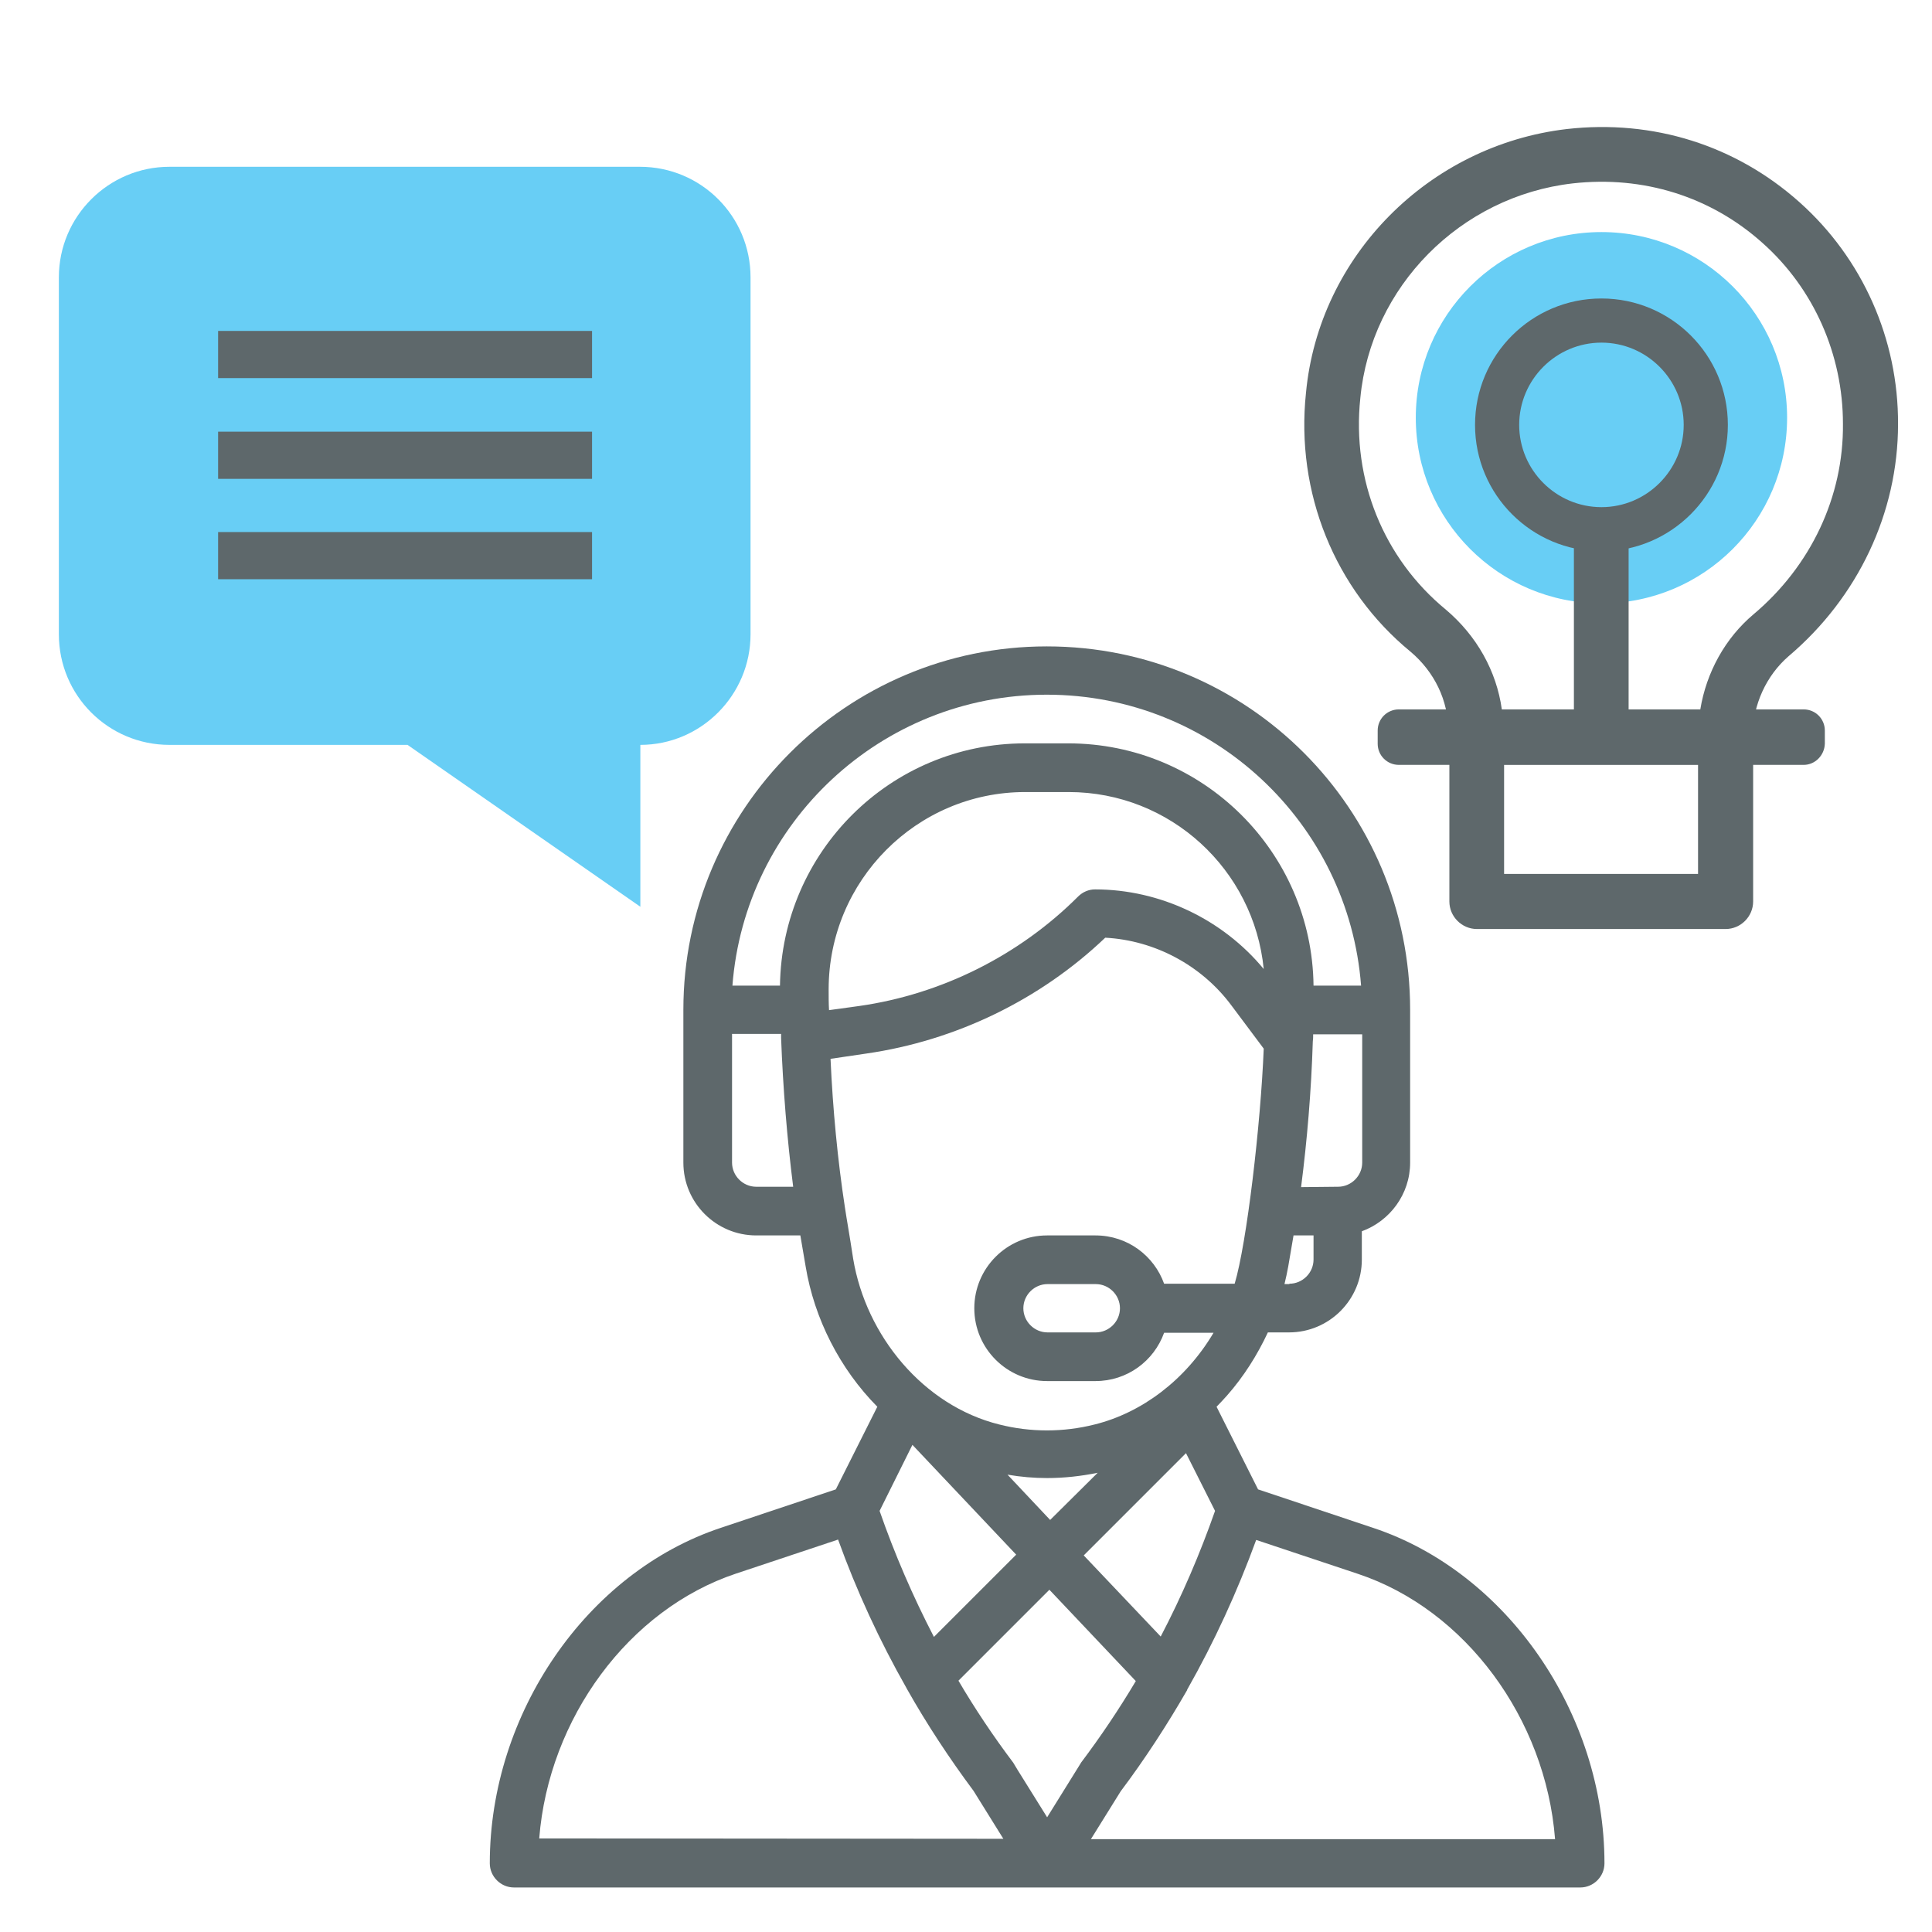
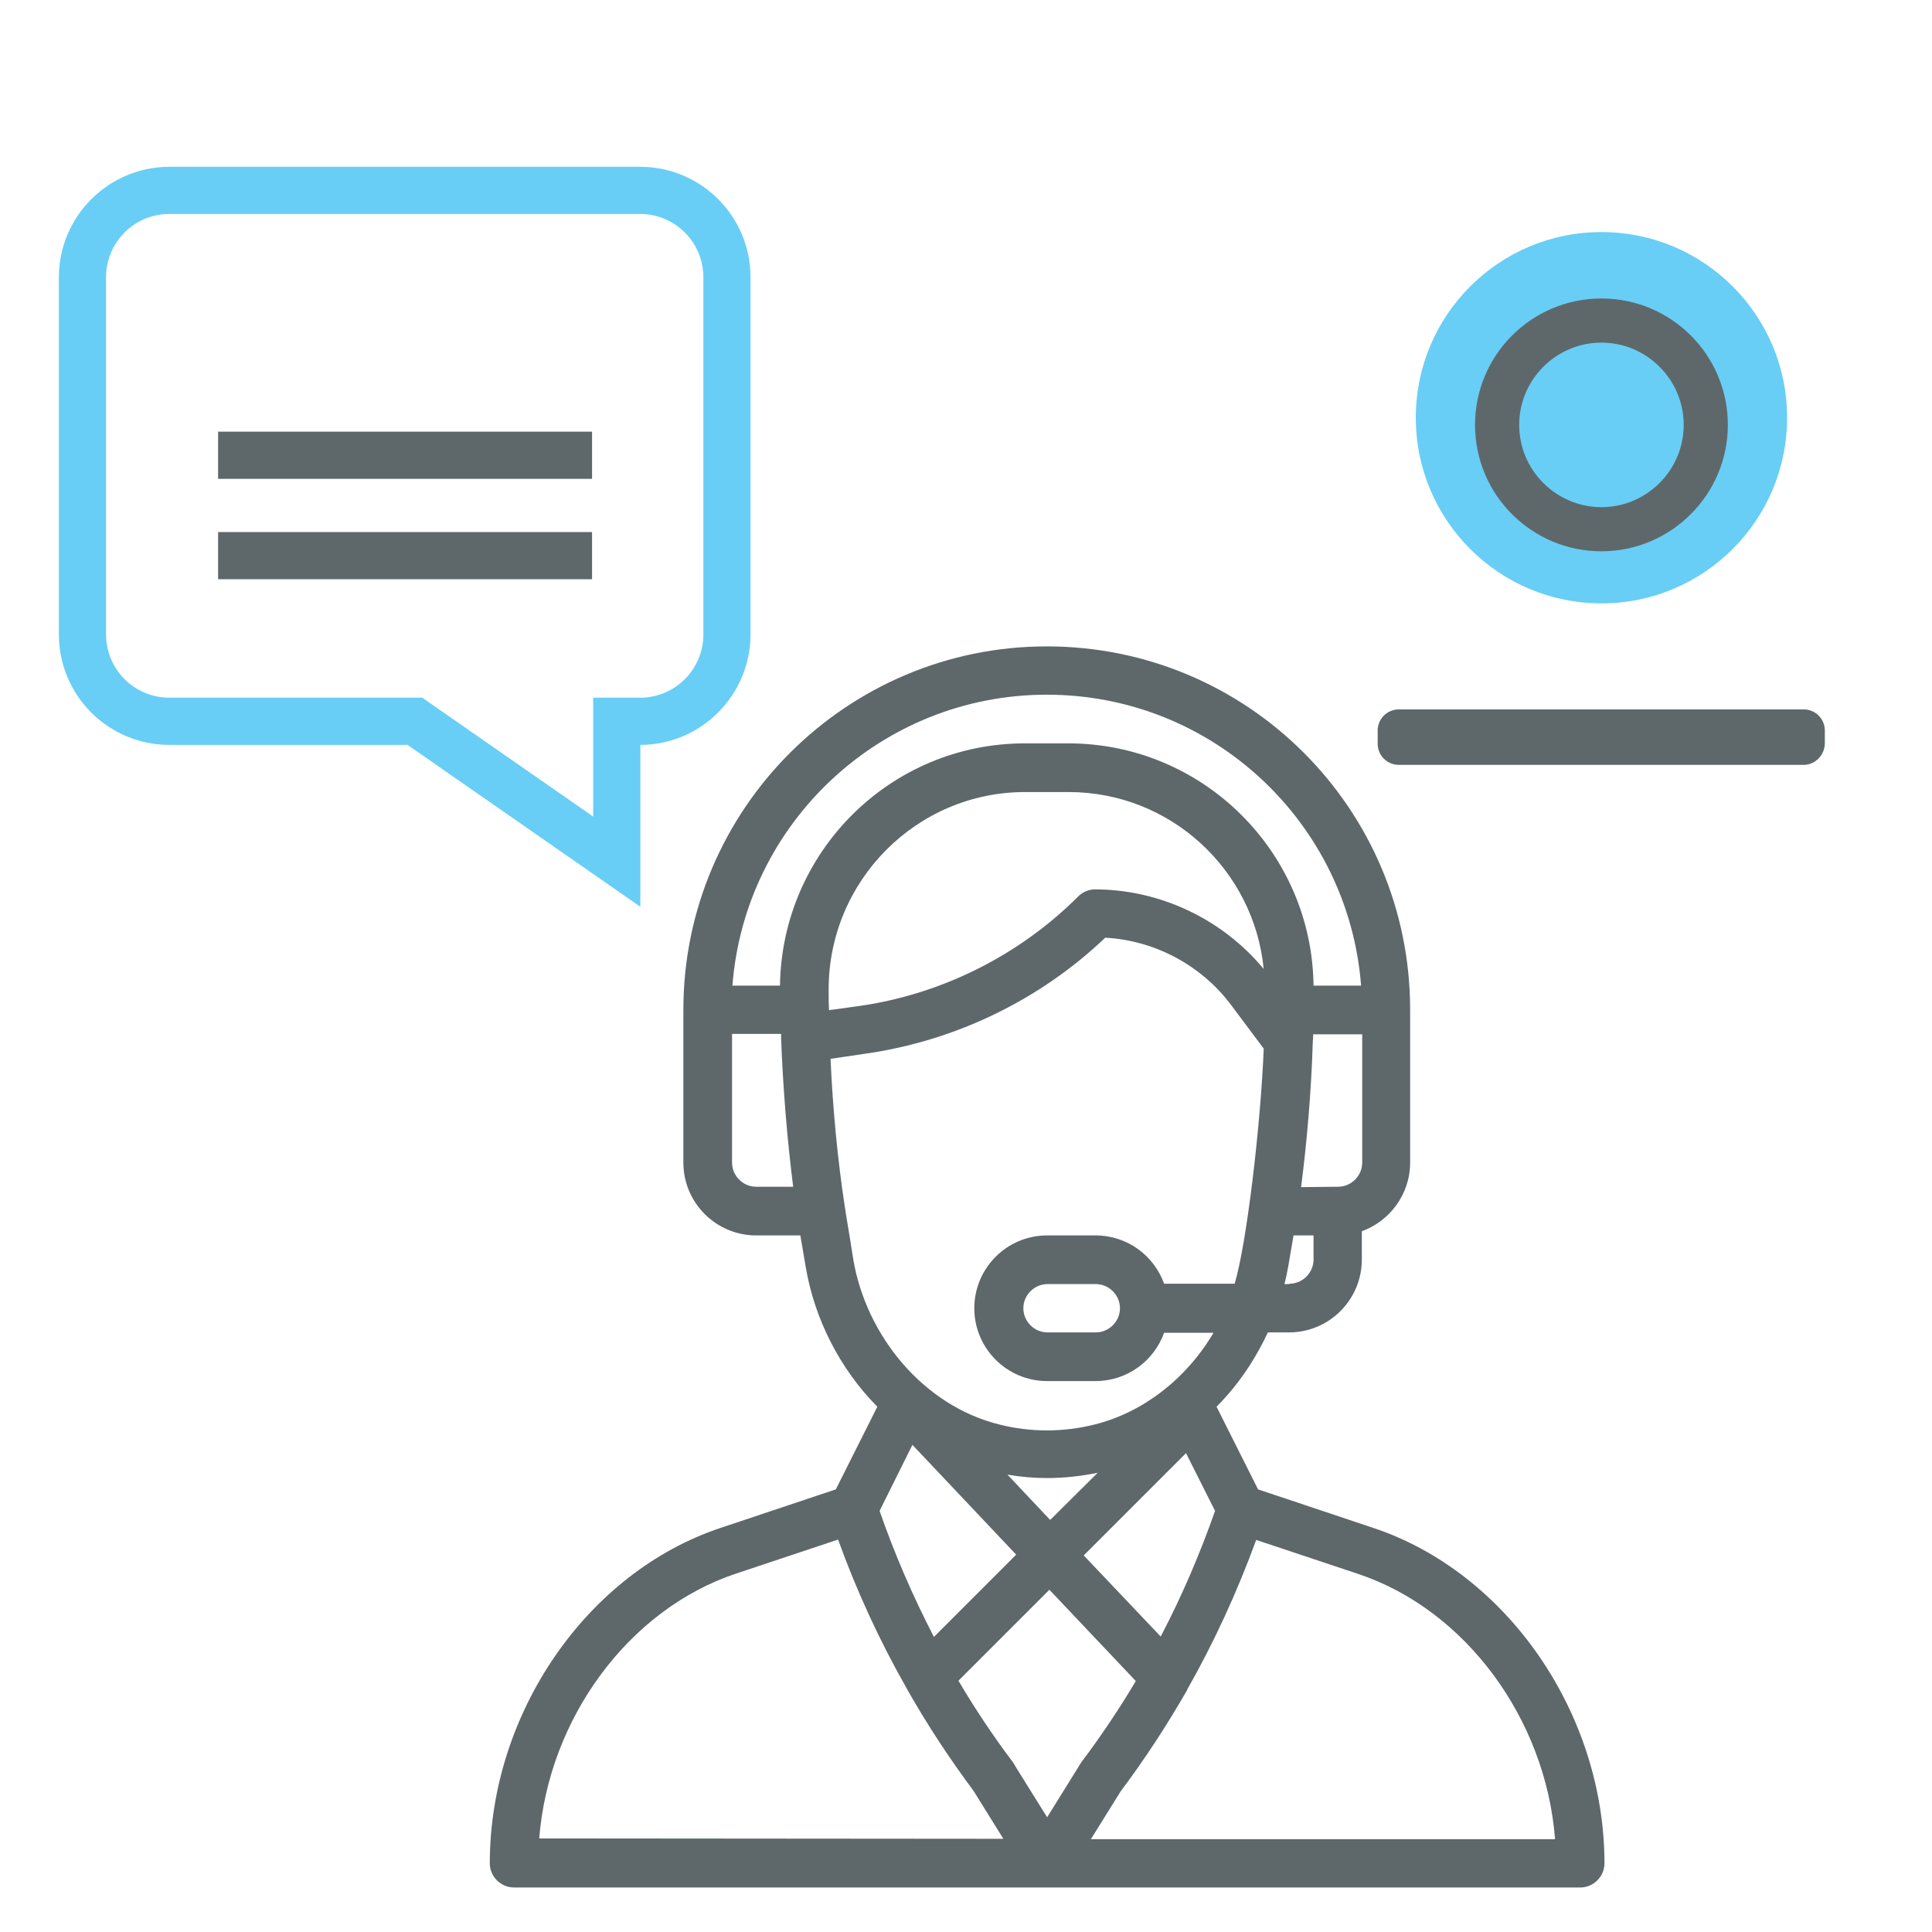
<svg xmlns="http://www.w3.org/2000/svg" version="1.1" id="Capa_1" x="0px" y="0px" viewBox="0 0 512 512" style="enable-background:new 0 0 512 512;" xml:space="preserve">
  <style type="text/css">
	.st0{fill:#68CEF5;}
	.st1{fill:#5E686B;}
	.st2{fill:#5E686B;stroke:#5E686B;stroke-width:4;stroke-miterlimit:10;}
	.st3{fill:none;}
	.st4{fill:none;stroke:#5E686B;stroke-width:11;stroke-miterlimit:10;}
	.st5{fill:#5E686B;stroke:#5E686B;stroke-miterlimit:10;}
	.st6{fill:none;stroke:#5E686B;stroke-width:10;stroke-miterlimit:10;}
</style>
-   <polyline class="st0" points="163.8,225.9 113.6,192 56.4,189.6 35.7,187.9 24.2,173.7 25.2,63.6 35.4,49 171.2,49.3 188.9,63.6   192.9,97.4 193.3,147.3 190.9,178.8 172.3,195 157.7,195.4 " />
  <circle class="st0" cx="424.4" cy="110.7" r="49.2" />
  <g>
    <g>
      <path class="st1" d="M191,404.9l30.5-10.2l11-21.9c-9.9-10-16.7-23.3-19-37.2l-1.4-8.2h-11.7c-10.6,0-19.3-8.6-19.3-19.3v-40.5    c0-53.1,43.2-96.3,96.3-96.3c53.3,0,96.3,43.1,96.3,96.3v40.5c0,8.4-5.4,15.5-12.8,18.2v7.5c0,10.6-8.6,19.3-19.3,19.3h-5.6    c-2.8,6-6.4,11.7-10.8,16.7c-0.9,1-1.9,2.1-2.8,3l11,21.9l30.5,10.2c35.5,11.8,61.3,49.2,61.3,88.9c0,3.5-2.9,6.4-6.4,6.4H136.2    c-3.5,0-6.4-2.9-6.4-6.4C129.8,454.1,155.5,416.7,191,404.9z M194,308.1c0,3.5,2.9,6.4,6.4,6.4h9.8c-1.6-12.6-2.7-26.1-3.2-39.4    c0-0.4,0-0.7,0-1.1h-13V308.1z M354.6,314.5c3.5,0,6.4-2.9,6.4-6.4v-34h-13c0,0.7,0,1.3-0.1,2c0,0,0,0,0,0.1c0,0,0,0,0,0    c-0.4,12.9-1.5,26-3.1,38.4L354.6,314.5L354.6,314.5z M341.7,340.2c3.5,0,6.4-2.9,6.4-6.4v-6.4h-5.3l-1.4,8.2    c-0.3,1.6-0.6,3.1-1,4.7H341.7z M348.1,261.2h12.6c-3.3-43-39.2-77.1-83.3-77.1c-43.9,0-80,34-83.3,77.1h12.6    c0.5-35.5,29.3-64.2,64.9-64.2h11.5C318.8,197,347.7,225.8,348.1,261.2z M283.2,209.9h-11.5c-28.8,0-52.1,23.5-52.1,52.3    c0,2,0,3.8,0.1,5.4c0,0,0,0,0,0.1l8-1.1c21.8-3.1,42.4-13.4,58-29c1.2-1.2,2.8-1.9,4.5-1.9c17.2,0,33.8,7.9,44.7,21.1    C332.3,230.5,310.2,209.9,283.2,209.9z M327.2,340.2c3.2-10.7,6.9-42.2,7.7-62.3l-8.6-11.5c-7.9-10.6-20.3-17.2-33.4-17.9    c-17.3,16.5-39.7,27.3-63.3,30.7l-9.5,1.4c0.6,13.4,1.9,26.9,3.8,39.3c0,0,0,0,0,0c0.6,4,1.1,6.5,2.2,13.7    c3.4,20.4,18.6,38.9,38.7,43.9c8.3,2.1,17,2.1,25.3,0c12.5-3.1,24.1-11.8,31.5-24.3h-13.1c-2.7,7.5-9.8,12.8-18.2,12.8h-12.8    c-10.6,0-19.3-8.6-19.3-19.3c0-10.6,8.6-19.3,19.3-19.3h12.8c8.6,0,15.6,5.5,18.2,12.8H327.2z M290.9,390.3    c-4.4,0.9-8.9,1.4-13.4,1.4c-3.5,0-7-0.3-10.5-0.9l11.3,12L290.9,390.3z M287.2,412.2l20.4,21.5c5.6-10.7,10.4-21.9,14.4-33.3    l-7.7-15.3L287.2,412.2z M241.8,382.9l-8.7,17.5c4,11.5,8.8,22.6,14.4,33.4l21.8-21.8L241.8,382.9z M296.8,346.7    c0-3.5-2.9-6.4-6.4-6.4h-12.8c-3.5,0-6.4,2.9-6.4,6.4c0,3.5,2.9,6.4,6.4,6.4h12.8C293.9,353.1,296.8,350.2,296.8,346.7z     M412.1,487.3c-2.5-31.8-23.7-60.7-52.2-70.2l-27-9c-5,13.7-11.1,27-18.3,39.7c0,0,0,0,0,0.1c0,0,0,0,0,0    c-5.3,9.2-11.2,18.3-17.6,26.8l-7.9,12.7H412.1z M277.5,481.6l8.7-14c0.1-0.2,0.2-0.3,0.3-0.5c5.2-6.9,10.1-14.2,14.5-21.6    l-22.9-24.2L254,445.4c4.4,7.5,9.3,14.8,14.5,21.7C268.8,467.6,268.3,466.9,277.5,481.6z M265.9,487.3l-7.9-12.7    c-6.4-8.6-12.4-17.7-17.7-27.1c0-0.1-0.1-0.1-0.1-0.2c0,0,0,0,0,0c-7.1-12.5-13.2-25.7-18.1-39.3l-27,9    c-28.5,9.5-49.7,38.4-52.2,70.2L265.9,487.3L265.9,487.3z" />
    </g>
  </g>
  <path class="st0" d="M44.9,44.2h124.7c16.2,0,29.3,13.1,29.3,29.3v94.6c0,16.1-13.1,29.3-29.2,29.3v42.9l-61.7-42.9H44.9  c-16.2,0-29.3-13.1-29.3-29.3V73.5C15.6,57.3,28.8,44.2,44.9,44.2z M28.1,168.1c0,9.3,7.5,16.8,16.8,16.8h67l45.3,31.5v-31.5h12.4  c9.3,0,16.8-7.5,16.8-16.8V73.5c0-9.3-7.5-16.8-16.8-16.8H44.9c-9.3,0-16.8,7.5-16.8,16.8V168.1z" />
  <g>
-     <path class="st1" d="M156.8,87.7H57.8v12.5h99.1V87.7z" />
    <path class="st1" d="M156.8,114.4H57.8v12.5h99.1V114.4z" />
    <path class="st1" d="M156.8,141H57.8v12.5h99.1V141z" />
  </g>
  <g>
    <g>
-       <path class="st1" d="M476.9,53.6c-16.9-15.1-38.8-22-61.7-19.4c-36.6,4.3-65.7,33.7-69.1,69.9c-2.8,26.4,7.6,52.1,27.7,68.6    c6.4,5.4,10,13,10,20.9v1.7c0,4,3.3,7.3,7.3,7.3h66.1c4,0,7.3-3.3,7.3-7.3v-0.5c0-8,3.6-15.8,9.5-20.9c18.4-15.6,29-38,29-61.5    C503.1,89.9,493.6,68.5,476.9,53.6z M464.7,162.8c-7.5,6.3-12.5,15.4-14.1,25.2H398c-1.4-10.1-6.6-19.5-14.9-26.5    c-16.4-13.5-24.9-34.3-22.6-56c2.8-29.5,26.5-53.5,56.3-56.9c18.7-2.1,36.6,3.5,50.3,15.8c13.6,12.1,21.3,29.6,21.3,47.9    C488.6,131.6,479.9,150,464.7,162.8z" />
-     </g>
+       </g>
  </g>
  <g>
    <g>
-       <path class="st1" d="M450,194.3v37.3h-51.4v-37.3h-14.5v44.6c0,4,3.3,7.3,7.3,7.3h65.9c4,0,7.3-3.3,7.3-7.3v-44.6H450z" />
-     </g>
+       </g>
  </g>
  <g>
    <g>
-       <rect x="417.1" y="140" class="st1" width="14.5" height="55" />
-     </g>
+       </g>
  </g>
  <g>
    <path class="st1" d="M424.4,146.1c-18.5,0-33.5-15-33.5-33.5c0-18.5,15-33.5,33.5-33.5s33.5,15,33.5,33.5   C457.9,131.1,442.8,146.1,424.4,146.1z M424.4,90.8c-12,0-21.8,9.8-21.8,21.8s9.8,21.8,21.8,21.8c12,0,21.8-9.8,21.8-21.8   S436.4,90.8,424.4,90.8z" />
  </g>
  <path class="st1" d="M478,202.7H370.7c-3.1,0-5.6-2.5-5.6-5.6v-3.5c0-3.1,2.5-5.6,5.6-5.6H478c3.1,0,5.6,2.5,5.6,5.6v3.5  C483.5,200.2,481,202.7,478,202.7z" />
</svg>